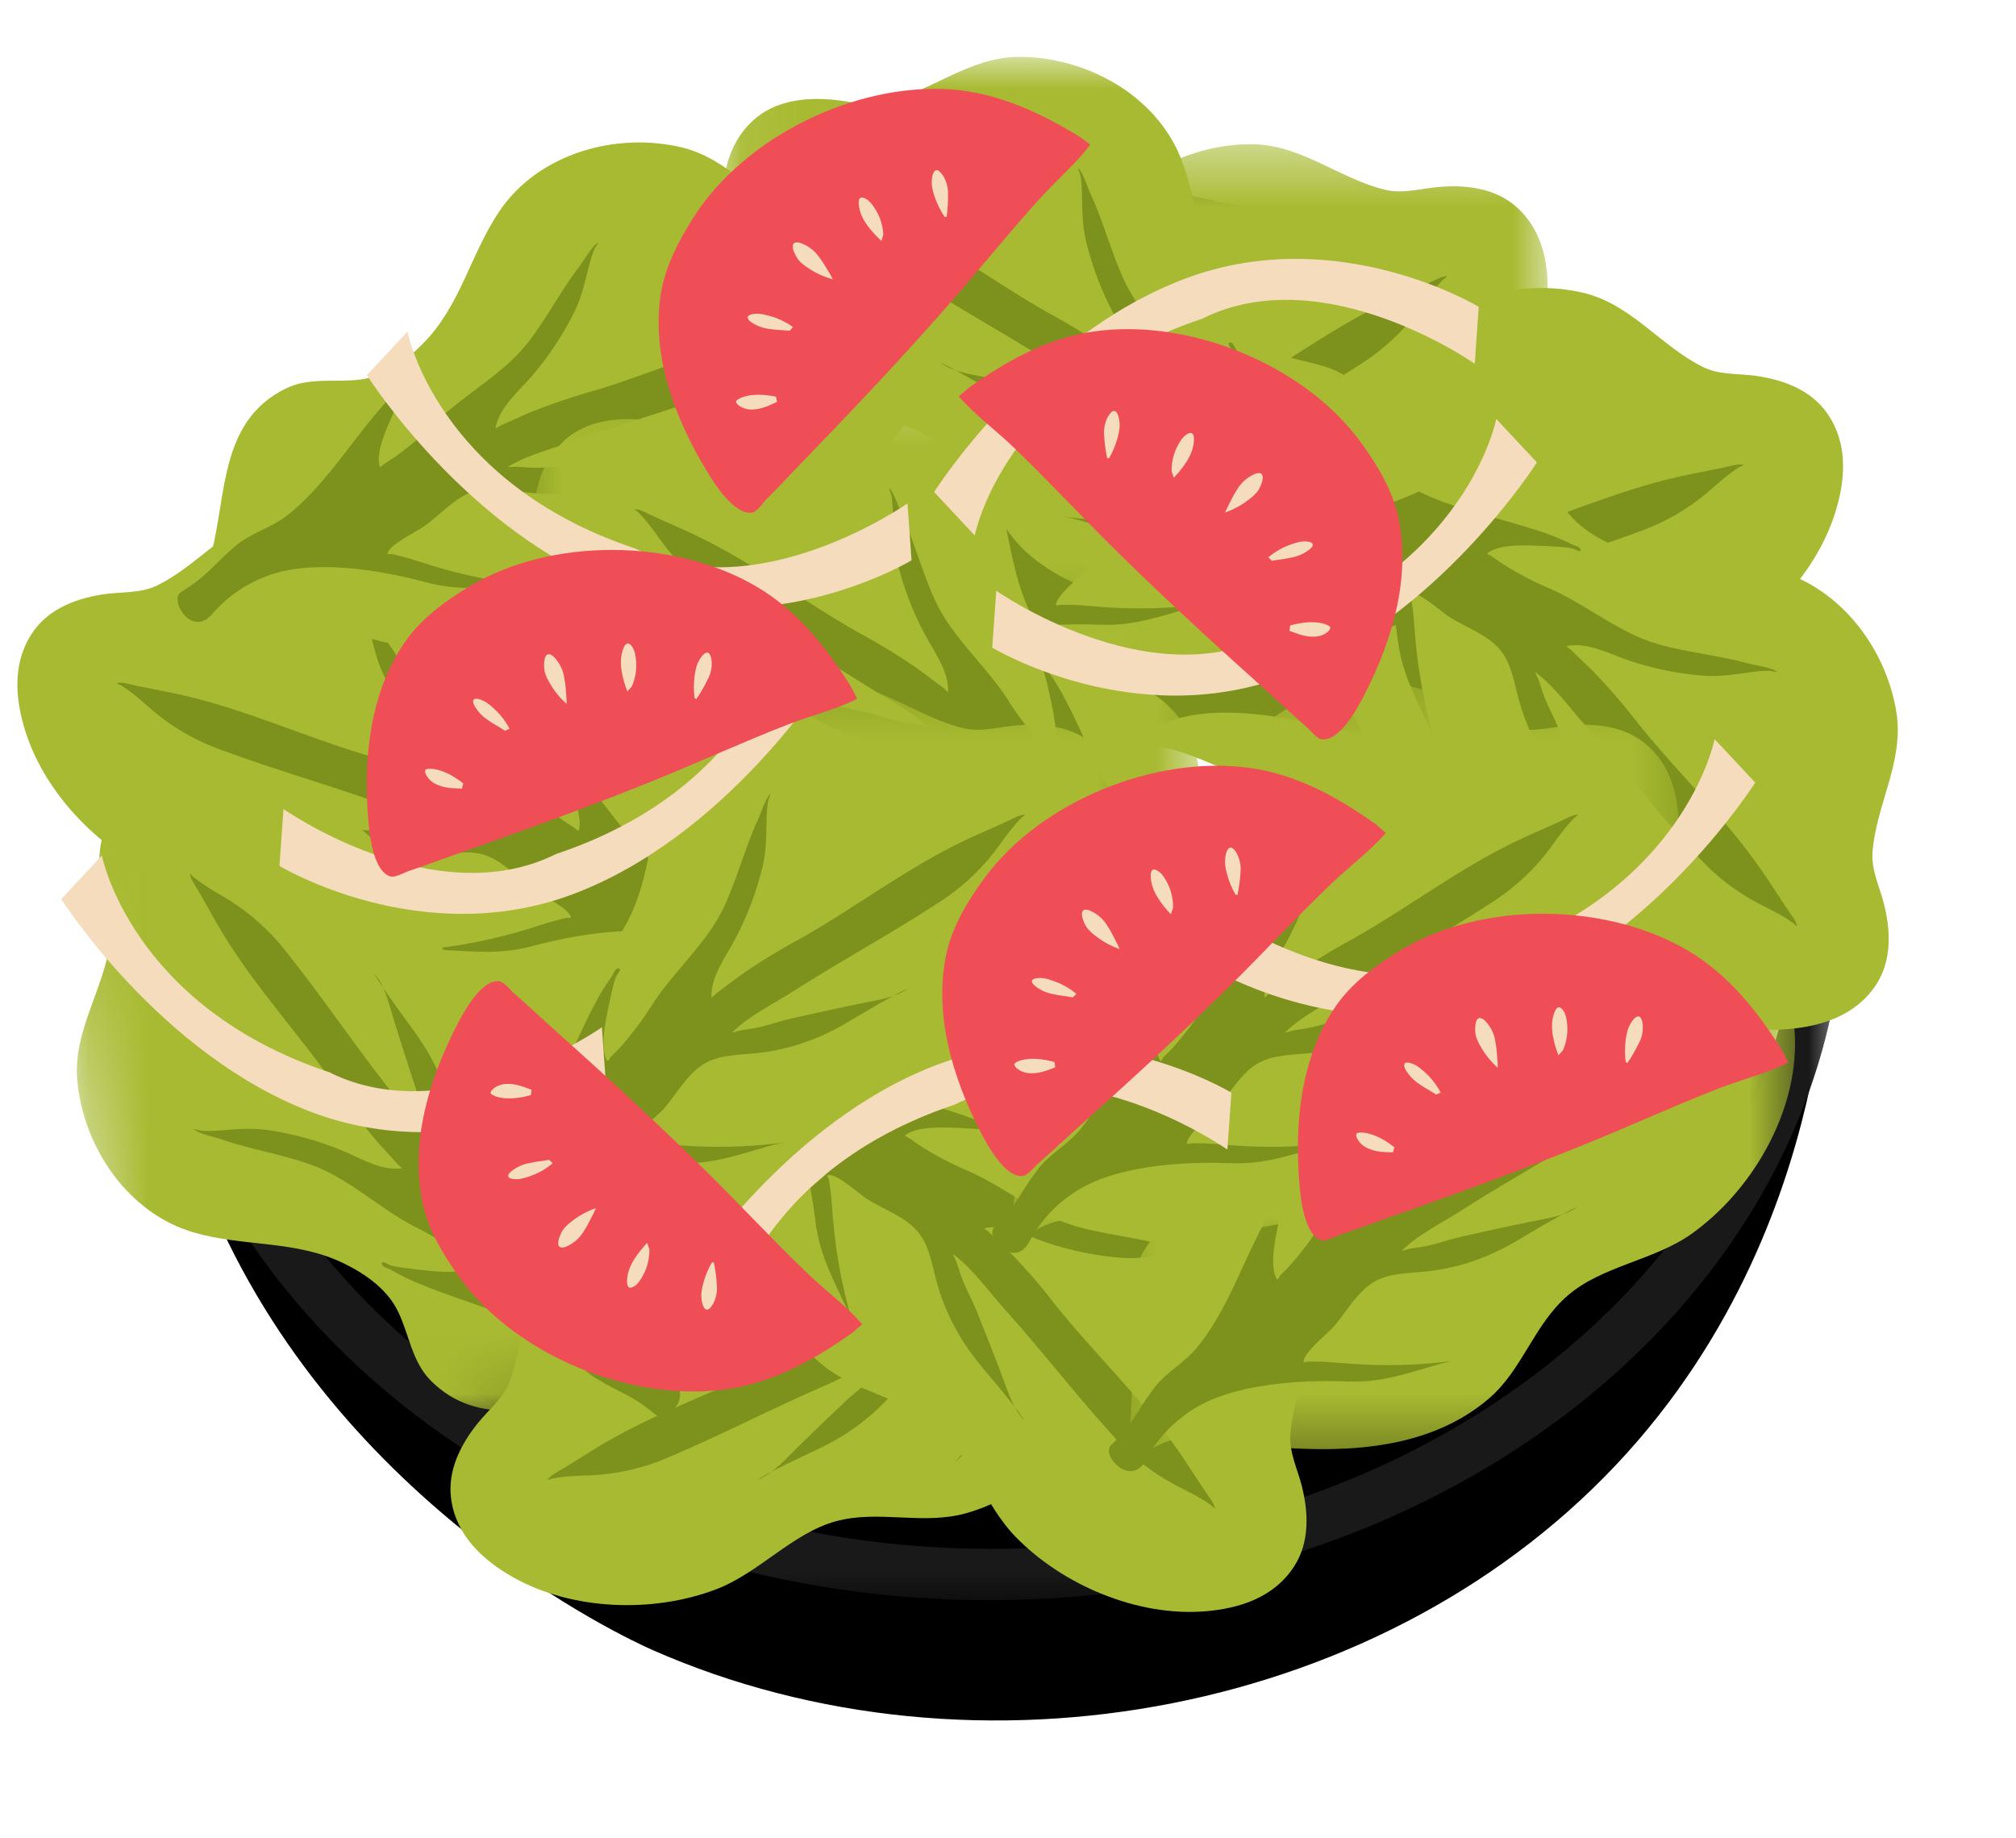
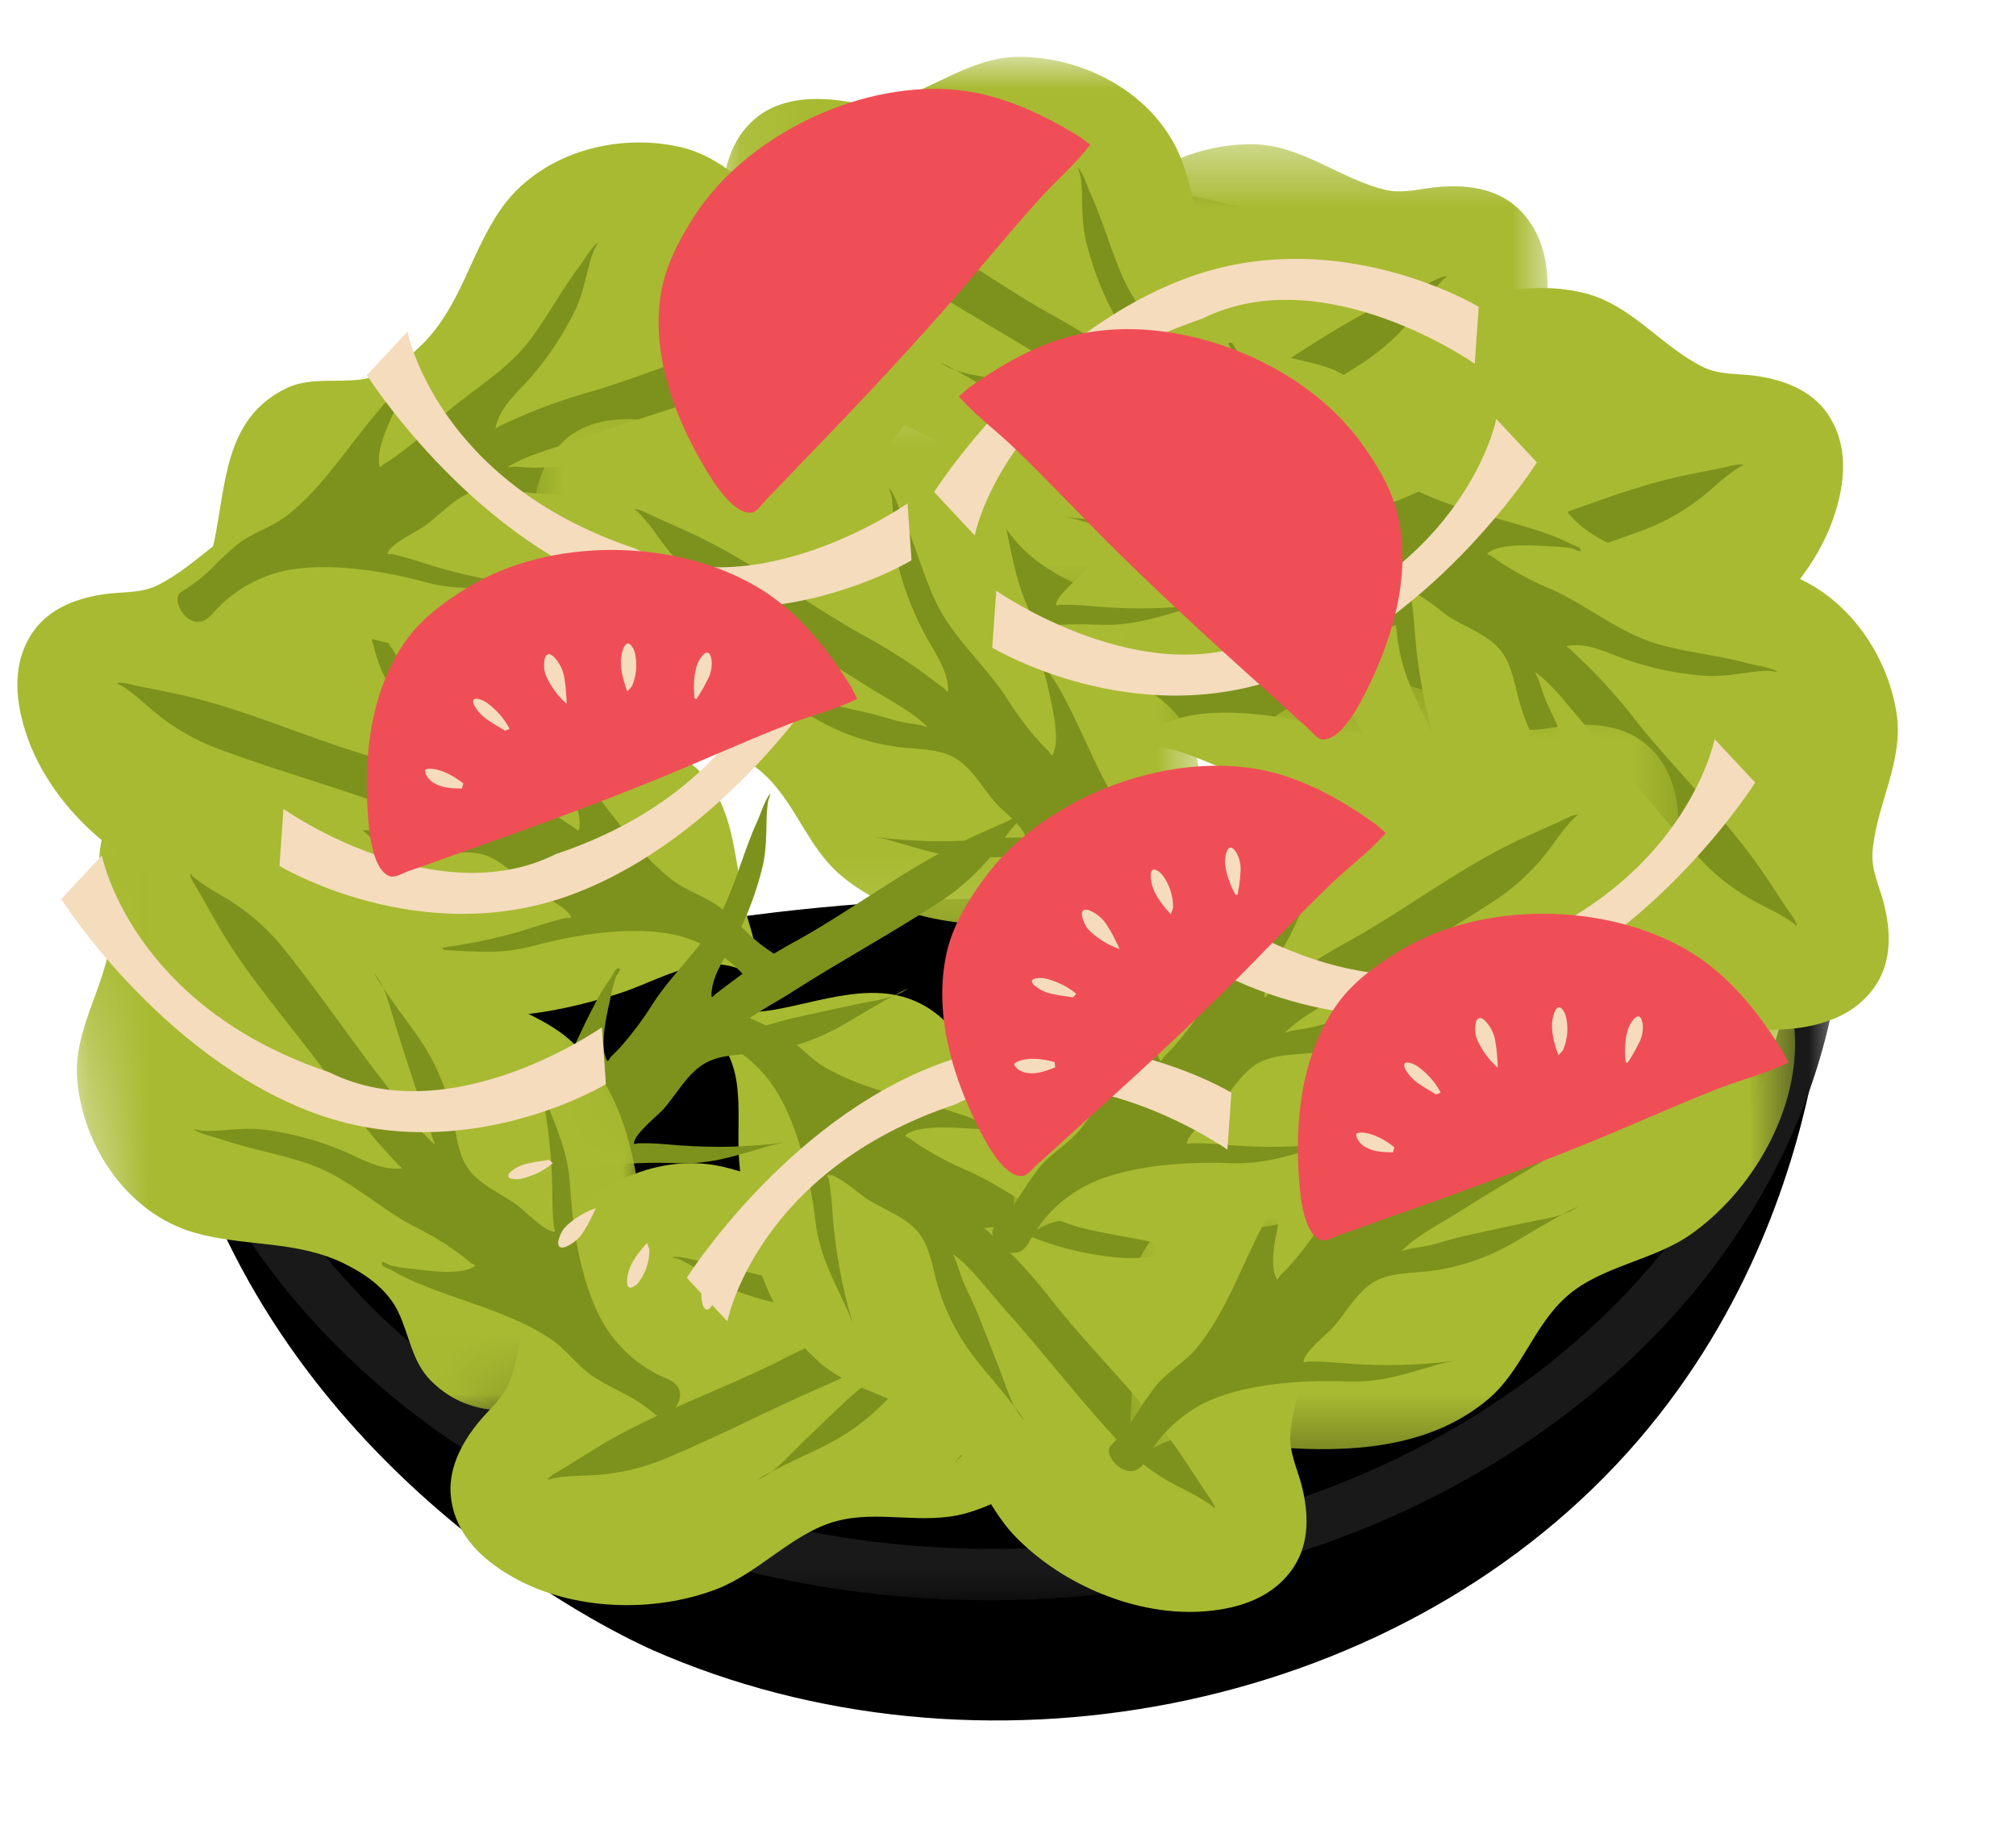
<svg xmlns="http://www.w3.org/2000/svg" fill="none" viewBox="0 0 34 31" height="31" width="34">
  <path fill="black" d="M2.848 18.086C2.99 18.728 3.179 19.355 3.418 19.967C5.497 25.314 10.596 27.644 11.006 27.825C16.453 30.222 23.442 28.928 27.436 24.506C29.44 22.286 30.205 19.815 30.526 18.328C28.973 17.545 27.363 16.904 25.698 16.404C16.026 13.508 7.219 16.295 2.848 18.086Z" />
  <mask height="26" width="30" y="2" x="2" maskUnits="userSpaceOnUse" style="mask-type:luminance" id="mask0_4316_6690">
    <path fill="white" d="M2.256 2.893H31.11V27.106H2.256V2.893Z" />
  </mask>
  <g mask="url(#mask0_4316_6690)">
    <path fill="black" d="M16.726 2.975C8.786 2.975 2.35 8.338 2.35 14.953C2.35 21.68 8.745 26.985 16.685 26.985C24.625 26.985 31.102 21.636 31.102 14.953C31.102 8.338 24.668 2.975 16.726 2.975ZM16.726 26.119C9.195 26.119 3.091 21.034 3.091 14.759C3.091 14.004 3.179 13.259 3.356 12.524C4.602 7.32 10.114 3.399 16.726 3.399C22.195 3.399 26.911 6.081 29.084 9.952C29.501 10.686 29.817 11.459 30.033 12.273C30.249 13.089 30.357 13.917 30.358 14.759C30.361 21.034 24.257 26.119 16.726 26.119Z" />
    <path fill="#191919" d="M16.733 2.975C8.792 2.975 2.355 8.338 2.355 14.953C2.355 21.68 8.751 26.985 16.691 26.985C24.632 26.985 31.11 21.636 31.11 14.953C31.11 8.338 24.673 2.975 16.733 2.975ZM16.733 26.119C9.202 26.119 3.097 21.034 3.097 14.759C3.097 14.004 3.185 13.259 3.361 12.524C4.608 7.32 10.12 3.399 16.733 3.399C22.201 3.399 26.917 6.081 29.093 9.956C29.509 10.688 29.825 11.462 30.041 12.277C30.257 13.091 30.366 13.919 30.367 14.762C30.367 21.034 24.263 26.119 16.733 26.119Z" />
  </g>
  <path fill="#A8BA31" d="M12.649 16.424C11.891 15.985 11.138 16.539 10.398 16.767C9.223 17.131 7.877 17.366 6.728 16.767C6.057 16.417 5.695 15.712 5.037 15.361C4.364 15.005 3.495 15.107 2.783 14.815C1.731 14.383 0.768 13.415 0.426 12.326C0.249 11.761 0.207 11.153 0.564 10.645C0.844 10.248 1.32 10.079 1.786 10.016C2.074 9.979 2.381 10.004 2.649 9.873C3.366 9.523 3.865 8.809 4.677 8.618C5.782 8.359 7.079 8.725 7.733 9.685C8.232 10.415 8.39 11.284 9.033 11.932C9.316 12.217 9.68 12.483 10.089 12.536C10.513 12.588 10.952 12.492 11.349 12.689C12.385 13.2 12.35 14.312 12.553 15.271C12.618 15.571 12.792 15.976 12.759 16.288" clip-rule="evenodd" fill-rule="evenodd" />
  <path fill="#7D921C" d="M12.584 16.488C12.336 16.203 12.037 15.993 11.684 15.857C10.926 15.552 9.759 15.744 8.992 15.951C8.429 16.103 7.984 16.043 7.404 16.015C7.213 16.004 7.031 16.03 7.231 16.007C7.795 15.948 8.348 15.836 8.89 15.67C9.053 15.62 9.215 15.563 9.38 15.521C9.437 15.507 9.495 15.491 9.552 15.479C9.578 15.474 9.633 15.491 9.628 15.465C9.597 15.317 9.123 15.091 9.005 15.006C8.733 14.812 8.476 14.503 8.143 14.409C7.847 14.326 7.519 14.416 7.221 14.446C6.878 14.481 6.536 14.467 6.197 14.408C5.818 14.343 5.449 14.197 5.081 14.087C4.968 14.054 4.854 14.017 4.739 13.986C4.69 13.973 4.642 13.962 4.594 13.952C4.578 13.952 4.529 13.938 4.546 13.943C4.775 14.04 5.056 14.021 5.296 14.014C5.714 14.002 6.132 14 6.55 13.999C6.789 13.999 7.027 14.035 7.266 14.018C7.333 14.013 7.401 14.007 7.47 14.005C7.51 14.005 7.621 14.021 7.588 14.002C7.241 13.792 6.807 13.692 6.43 13.556C5.548 13.235 4.64 12.984 3.765 12.658C3.292 12.493 2.869 12.245 2.497 11.913C2.39 11.819 2.281 11.725 2.166 11.641C2.124 11.61 2.08 11.581 2.036 11.554C2.016 11.543 1.958 11.525 1.979 11.518C2.057 11.496 2.215 11.546 2.296 11.563C2.557 11.618 2.823 11.665 3.085 11.724C4.133 11.963 5.112 12.412 6.141 12.723C6.522 12.828 6.896 12.956 7.263 13.106C7.379 13.157 7.494 13.209 7.61 13.26L7.73 13.314C7.754 13.325 7.81 13.373 7.806 13.346C7.741 13.002 7.415 12.732 7.198 12.482C6.91 12.146 6.668 11.78 6.472 11.384C6.353 11.139 6.301 10.893 6.234 10.631C6.211 10.539 6.183 10.448 6.15 10.359C6.133 10.314 6.049 10.203 6.086 10.229C6.201 10.317 6.297 10.499 6.386 10.618C6.705 11.035 6.945 11.508 7.264 11.917C7.676 12.442 8.305 12.767 8.784 13.226C9.007 13.452 9.246 13.656 9.505 13.841C9.564 13.879 9.621 13.918 9.681 13.956C9.707 13.971 9.752 14.03 9.761 14C9.848 13.72 9.554 13.164 9.44 12.914C9.401 12.828 9.358 12.745 9.309 12.665C9.281 12.619 9.171 12.55 9.221 12.527C9.272 12.505 9.329 12.601 9.38 12.642C9.527 12.772 9.662 12.914 9.787 13.067C10.289 13.651 10.718 14.358 11.331 14.834C11.592 15.037 11.93 15.121 12.183 15.335C12.63 15.712 12.606 15.8 13.113 16.121C13.314 16.247 12.937 16.898 12.584 16.488Z" clip-rule="evenodd" fill-rule="evenodd" />
  <path fill="#A8BA31" d="M18.728 12.743C19.486 12.304 20.238 12.858 20.979 13.086C22.154 13.449 23.5 13.685 24.649 13.086C25.32 12.736 25.682 12.031 26.34 11.681C27.013 11.324 27.882 11.426 28.594 11.133C29.646 10.701 30.609 9.734 30.951 8.645C31.128 8.08 31.17 7.472 30.812 6.964C30.533 6.567 30.057 6.398 29.591 6.335C29.303 6.298 28.996 6.323 28.728 6.192C28.011 5.842 27.512 5.128 26.7 4.937C25.595 4.678 24.298 5.044 23.643 6.004C23.145 6.734 22.986 7.603 22.344 8.251C22.061 8.536 21.697 8.802 21.288 8.855C20.863 8.907 20.425 8.811 20.028 9.008C18.992 9.519 19.027 10.631 18.824 11.59C18.759 11.89 18.585 12.295 18.618 12.607" clip-rule="evenodd" fill-rule="evenodd" />
  <path fill="#7D921C" d="M18.793 12.806C19.041 12.521 19.34 12.312 19.693 12.176C20.451 11.871 21.618 12.063 22.384 12.27C22.948 12.422 23.393 12.362 23.973 12.334C24.164 12.323 24.346 12.349 24.146 12.326C23.582 12.267 23.029 12.155 22.487 11.989C22.324 11.939 22.162 11.882 21.997 11.84C21.94 11.826 21.882 11.81 21.825 11.798C21.799 11.793 21.744 11.81 21.749 11.784C21.78 11.636 22.254 11.409 22.372 11.325C22.644 11.131 22.901 10.822 23.235 10.728C23.53 10.645 23.858 10.735 24.156 10.765C24.498 10.8 24.841 10.786 25.18 10.727C25.559 10.662 25.927 10.516 26.296 10.406C26.409 10.373 26.523 10.336 26.638 10.305C26.687 10.293 26.735 10.281 26.782 10.271C26.799 10.271 26.848 10.257 26.831 10.262C26.602 10.359 26.321 10.34 26.081 10.333C25.663 10.321 25.245 10.319 24.827 10.318C24.588 10.318 24.35 10.354 24.111 10.337C24.044 10.332 23.976 10.326 23.907 10.324C23.867 10.324 23.756 10.34 23.789 10.321C24.136 10.111 24.57 10.011 24.947 9.874C25.829 9.554 26.736 9.303 27.612 8.977C28.085 8.812 28.508 8.564 28.88 8.232C28.987 8.138 29.096 8.044 29.211 7.96C29.253 7.929 29.297 7.9 29.341 7.873C29.36 7.861 29.419 7.844 29.398 7.837C29.32 7.815 29.162 7.865 29.081 7.882C28.82 7.937 28.554 7.984 28.292 8.043C27.244 8.282 26.265 8.731 25.236 9.042C24.855 9.147 24.481 9.275 24.114 9.425C23.997 9.476 23.883 9.528 23.767 9.579L23.647 9.633C23.623 9.644 23.567 9.692 23.571 9.665C23.636 9.321 23.962 9.051 24.179 8.801C24.467 8.465 24.709 8.099 24.905 7.703C25.024 7.458 25.076 7.212 25.143 6.95C25.166 6.858 25.194 6.767 25.227 6.678C25.244 6.633 25.328 6.522 25.291 6.548C25.176 6.636 25.08 6.819 24.991 6.937C24.672 7.354 24.432 7.827 24.113 8.236C23.701 8.761 23.072 9.086 22.593 9.545C22.37 9.771 22.131 9.975 21.872 10.159C21.813 10.198 21.756 10.238 21.696 10.275C21.67 10.29 21.625 10.349 21.616 10.319C21.529 10.039 21.823 9.483 21.937 9.233C21.976 9.147 22.019 9.064 22.067 8.984C22.096 8.938 22.206 8.869 22.156 8.846C22.105 8.824 22.048 8.92 21.997 8.961C21.85 9.091 21.715 9.233 21.59 9.386C21.088 9.97 20.659 10.677 20.046 11.153C19.785 11.356 19.447 11.44 19.194 11.654C18.747 12.031 18.771 12.119 18.264 12.44C18.063 12.566 18.44 13.217 18.793 12.806Z" clip-rule="evenodd" fill-rule="evenodd" />
  <path fill="#A8BA31" d="M3.515 10.289C4.273 9.85 5.026 10.404 5.766 10.632C6.942 10.995 8.287 11.231 9.436 10.632C10.107 10.282 10.469 9.577 11.127 9.226C11.8 8.87 12.669 8.972 13.381 8.679C14.433 8.247 15.396 7.28 15.738 6.191C15.915 5.626 15.957 5.018 15.6 4.51C15.32 4.113 14.844 3.944 14.378 3.881C14.09 3.844 13.783 3.869 13.515 3.738C12.798 3.388 12.3 2.674 11.487 2.483C10.382 2.224 9.085 2.59 8.431 3.55C7.932 4.28 7.774 5.149 7.131 5.797C6.848 6.082 6.484 6.348 6.075 6.401C5.651 6.453 5.212 6.357 4.815 6.554C3.779 7.065 3.814 8.177 3.611 9.136C3.546 9.436 3.372 9.841 3.405 10.153" clip-rule="evenodd" fill-rule="evenodd" />
  <path fill="#7D921C" d="M3.58 10.353C3.828 10.068 4.127 9.858 4.48 9.722C5.238 9.417 6.405 9.609 7.172 9.816C7.735 9.968 8.18 9.908 8.76 9.88C8.951 9.869 9.134 9.895 8.933 9.872C8.369 9.813 7.816 9.701 7.274 9.535C7.112 9.485 6.949 9.428 6.784 9.386C6.727 9.372 6.669 9.356 6.612 9.344C6.586 9.339 6.531 9.356 6.536 9.33C6.567 9.182 7.041 8.956 7.159 8.871C7.431 8.677 7.688 8.368 8.022 8.274C8.317 8.191 8.645 8.281 8.943 8.311C9.286 8.346 9.628 8.332 9.967 8.273C10.347 8.208 10.715 8.062 11.083 7.952C11.196 7.919 11.31 7.882 11.425 7.851C11.474 7.838 11.522 7.827 11.57 7.817C11.586 7.817 11.635 7.803 11.618 7.808C11.389 7.905 11.108 7.886 10.868 7.879C10.45 7.867 10.032 7.865 9.614 7.864C9.375 7.864 9.137 7.9 8.898 7.883C8.831 7.878 8.763 7.872 8.694 7.87C8.654 7.87 8.543 7.886 8.576 7.867C8.923 7.657 9.357 7.557 9.734 7.421C10.616 7.1 11.524 6.849 12.399 6.523C12.872 6.358 13.295 6.11 13.667 5.778C13.774 5.684 13.883 5.59 13.998 5.506C14.04 5.475 14.084 5.446 14.129 5.419C14.148 5.407 14.206 5.39 14.185 5.383C14.107 5.361 13.95 5.411 13.868 5.428C13.607 5.483 13.341 5.53 13.079 5.589C12.031 5.828 11.052 6.277 10.023 6.588C9.642 6.693 9.268 6.821 8.901 6.971C8.785 7.022 8.67 7.074 8.555 7.125L8.434 7.179C8.41 7.19 8.354 7.238 8.358 7.211C8.423 6.867 8.749 6.597 8.966 6.347C9.254 6.011 9.497 5.645 9.692 5.249C9.811 5.004 9.863 4.758 9.93 4.496C9.953 4.404 9.981 4.313 10.014 4.224C10.031 4.179 10.115 4.068 10.078 4.094C9.963 4.182 9.867 4.365 9.778 4.483C9.459 4.9 9.219 5.373 8.9 5.782C8.488 6.307 7.859 6.632 7.38 7.091C7.158 7.317 6.919 7.521 6.659 7.706C6.6 7.744 6.543 7.784 6.483 7.821C6.457 7.836 6.412 7.895 6.403 7.865C6.317 7.585 6.611 7.029 6.724 6.779C6.763 6.693 6.806 6.61 6.855 6.53C6.883 6.484 6.993 6.415 6.943 6.392C6.892 6.37 6.835 6.466 6.784 6.507C6.637 6.637 6.502 6.779 6.377 6.932C5.876 7.516 5.446 8.223 4.833 8.699C4.572 8.902 4.234 8.986 3.981 9.2C3.534 9.577 3.558 9.665 3.051 9.986C2.85 10.112 3.227 10.763 3.58 10.353Z" clip-rule="evenodd" fill-rule="evenodd" />
  <path fill="#A8BA31" d="M20.37 21.21C19.518 21.41 19.349 22.329 18.966 23.002C18.359 24.073 17.54 25.166 16.293 25.518C15.564 25.723 14.817 25.457 14.098 25.653C13.364 25.854 12.801 26.524 12.082 26.799C11.02 27.205 9.655 27.16 8.66 26.601C8.144 26.311 7.696 25.897 7.609 25.282C7.541 24.801 7.771 24.352 8.068 23.987C8.252 23.763 8.492 23.571 8.598 23.292C8.88 22.545 8.754 21.683 9.215 20.988C9.842 20.042 11.038 19.42 12.172 19.671C13.036 19.861 13.747 20.385 14.659 20.416C15.06 20.43 15.507 20.374 15.841 20.132C16.186 19.88 16.44 19.509 16.864 19.38C17.968 19.043 18.705 19.877 19.51 20.436C19.764 20.61 20.168 20.786 20.357 21.036" clip-rule="evenodd" fill-rule="evenodd" />
  <path fill="#7D921C" d="M20.367 21.3C19.991 21.262 19.63 21.315 19.28 21.458C18.519 21.755 17.8 22.694 17.384 23.37C17.077 23.867 16.712 24.128 16.27 24.506C16.125 24.628 16.009 24.772 16.139 24.618C16.509 24.189 16.835 23.728 17.116 23.235C17.2 23.088 17.28 22.936 17.371 22.792C17.404 22.742 17.434 22.691 17.468 22.643C17.483 22.622 17.535 22.596 17.513 22.581C17.389 22.494 16.889 22.654 16.745 22.674C16.414 22.719 16.015 22.669 15.708 22.83C15.436 22.972 15.258 23.262 15.062 23.489C14.837 23.748 14.578 23.973 14.29 24.162C13.969 24.375 13.601 24.521 13.258 24.693C13.152 24.747 13.044 24.798 12.939 24.854C12.895 24.878 12.852 24.903 12.811 24.928C12.799 24.94 12.754 24.963 12.769 24.955C13.002 24.869 13.194 24.662 13.364 24.493C13.66 24.197 13.964 23.91 14.267 23.623C14.441 23.459 14.639 23.322 14.802 23.146C14.847 23.096 14.892 23.045 14.942 22.997C14.971 22.97 15.062 22.904 15.025 22.913C14.629 22.998 14.244 23.223 13.876 23.382C13.014 23.753 12.181 24.192 11.32 24.555C10.863 24.759 10.385 24.868 9.886 24.881C9.743 24.886 9.6 24.892 9.458 24.909C9.407 24.916 9.355 24.924 9.304 24.935C9.282 24.94 9.227 24.967 9.238 24.948C9.28 24.879 9.429 24.807 9.5 24.763C9.727 24.625 9.954 24.477 10.185 24.34C11.112 23.796 12.132 23.452 13.095 22.974C13.444 22.789 13.805 22.626 14.174 22.483C14.294 22.441 14.414 22.4 14.533 22.358L14.657 22.315C14.682 22.307 14.756 22.303 14.735 22.286C14.452 22.08 14.029 22.107 13.7 22.074C13.26 22.026 12.832 21.926 12.418 21.771C12.164 21.674 11.957 21.531 11.729 21.386C11.65 21.335 11.567 21.288 11.481 21.246C11.439 21.224 11.301 21.201 11.345 21.195C11.49 21.18 11.685 21.247 11.831 21.273C12.349 21.358 12.848 21.538 13.361 21.617C14.021 21.717 14.701 21.523 15.364 21.528C15.681 21.541 15.996 21.526 16.311 21.482C16.38 21.47 16.449 21.459 16.518 21.445C16.547 21.439 16.62 21.451 16.606 21.423C16.478 21.16 15.883 20.956 15.628 20.852C15.542 20.816 15.453 20.785 15.363 20.76C15.31 20.746 15.183 20.771 15.204 20.72C15.226 20.669 15.333 20.7 15.398 20.695C15.594 20.689 15.79 20.7 15.986 20.726C16.752 20.808 17.549 21.028 18.321 20.954C18.651 20.923 18.954 20.753 19.285 20.735C19.869 20.703 19.912 20.784 20.501 20.67C20.734 20.625 20.905 21.357 20.367 21.3Z" clip-rule="evenodd" fill-rule="evenodd" />
  <path fill="#A8BA31" d="M11.944 17.372C12.634 17.911 12.403 18.816 12.467 19.588C12.571 20.814 12.857 22.15 13.842 22.992C14.418 23.483 15.208 23.554 15.779 24.033C16.361 24.523 16.592 25.367 17.13 25.918C17.924 26.731 19.182 27.263 20.32 27.172C20.91 27.125 21.49 26.936 21.826 26.414C22.09 26.006 22.069 25.502 21.952 25.046C21.879 24.765 21.741 24.49 21.762 24.192C21.818 23.396 22.294 22.666 22.166 21.841C21.993 20.72 21.167 19.655 20.032 19.407C19.169 19.218 18.304 19.397 17.462 19.043C17.092 18.888 16.709 18.65 16.507 18.29C16.3 17.916 16.225 17.474 15.893 17.179C15.032 16.41 14.014 16.859 13.049 17.029C12.746 17.081 12.305 17.072 12.028 17.219" clip-rule="evenodd" fill-rule="evenodd" />
  <path fill="#7D921C" d="M11.909 17.455C12.266 17.579 12.572 17.777 12.83 18.054C13.397 18.642 13.656 19.796 13.751 20.585C13.821 21.164 14.044 21.554 14.287 22.082C14.368 22.255 14.412 22.433 14.359 22.239C14.202 21.694 14.099 21.139 14.05 20.574C14.036 20.405 14.027 20.233 14.005 20.065C13.996 20.006 13.99 19.947 13.979 19.889C13.974 19.863 13.938 19.819 13.964 19.814C14.113 19.787 14.5 20.142 14.622 20.219C14.905 20.399 15.287 20.521 15.499 20.796C15.687 21.038 15.727 21.376 15.81 21.664C15.906 21.995 16.047 22.307 16.229 22.599C16.431 22.927 16.704 23.213 16.944 23.514C17.017 23.607 17.094 23.698 17.166 23.793C17.196 23.834 17.224 23.874 17.252 23.914C17.258 23.93 17.289 23.97 17.278 23.956C17.102 23.78 17.015 23.512 16.931 23.287C16.786 22.895 16.631 22.507 16.476 22.119C16.386 21.897 16.264 21.69 16.19 21.462C16.169 21.398 16.15 21.332 16.125 21.268C16.11 21.231 16.055 21.134 16.085 21.157C16.409 21.4 16.664 21.766 16.932 22.064C17.56 22.762 18.132 23.509 18.762 24.199C19.092 24.576 19.48 24.875 19.927 25.096C20.055 25.16 20.182 25.226 20.304 25.301C20.348 25.328 20.392 25.358 20.433 25.389C20.451 25.403 20.49 25.451 20.487 25.428C20.478 25.348 20.373 25.22 20.327 25.151C20.179 24.93 20.035 24.701 19.883 24.48C19.269 23.598 18.486 22.858 17.812 22.02C17.572 21.706 17.313 21.407 17.037 21.123C16.946 21.034 16.854 20.947 16.764 20.86L16.669 20.768C16.649 20.75 16.584 20.716 16.611 20.709C16.954 20.641 17.326 20.842 17.64 20.95C18.059 21.091 18.489 21.179 18.93 21.212C19.202 21.23 19.449 21.187 19.717 21.151C19.811 21.137 19.905 21.129 20.001 21.127C20.049 21.125 20.183 21.162 20.146 21.137C20.021 21.064 19.815 21.043 19.672 21.005C19.166 20.866 18.638 20.82 18.139 20.677C17.498 20.492 16.961 20.03 16.356 19.758C16.063 19.636 15.784 19.491 15.516 19.319C15.459 19.279 15.4 19.241 15.344 19.199C15.32 19.181 15.248 19.161 15.272 19.142C15.499 18.957 16.125 19.021 16.4 19.033C16.494 19.036 16.587 19.046 16.68 19.06C16.733 19.069 16.838 19.145 16.841 19.09C16.842 19.035 16.732 19.019 16.675 18.987C16.499 18.899 16.317 18.827 16.128 18.768C15.398 18.522 14.582 18.388 13.912 17.998C13.625 17.832 13.421 17.551 13.128 17.396C12.611 17.122 12.538 17.178 12.051 16.827C11.858 16.689 11.396 17.282 11.909 17.455Z" clip-rule="evenodd" fill-rule="evenodd" />
  <path fill="#A8BA31" d="M21.762 7.556C22.452 8.095 22.221 9 22.286 9.772C22.39 10.998 22.675 12.334 23.66 13.176C24.236 13.667 25.026 13.738 25.597 14.217C26.18 14.707 26.41 15.551 26.948 16.102C27.742 16.915 29 17.447 30.138 17.355C30.728 17.309 31.308 17.12 31.645 16.598C31.909 16.19 31.887 15.686 31.77 15.23C31.697 14.949 31.56 14.674 31.58 14.376C31.636 13.58 32.112 12.85 31.985 12.025C31.812 10.904 30.986 9.839 29.851 9.591C28.987 9.402 28.122 9.581 27.28 9.227C26.91 9.072 26.527 8.834 26.326 8.474C26.118 8.1 26.043 7.658 25.712 7.363C24.85 6.594 23.832 7.043 22.867 7.213C22.564 7.265 22.123 7.256 21.846 7.403" clip-rule="evenodd" fill-rule="evenodd" />
  <path fill="#7D921C" d="M21.727 7.639C22.084 7.763 22.391 7.961 22.648 8.238C23.215 8.826 23.475 9.98 23.57 10.769C23.64 11.348 23.862 11.738 24.105 12.266C24.186 12.438 24.231 12.617 24.177 12.423C24.02 11.878 23.918 11.323 23.869 10.758C23.854 10.589 23.846 10.417 23.823 10.249C23.814 10.19 23.808 10.131 23.797 10.073C23.793 10.047 23.757 10.003 23.782 9.998C23.931 9.971 24.319 10.326 24.441 10.403C24.723 10.583 25.106 10.705 25.317 10.98C25.505 11.222 25.545 11.56 25.628 11.848C25.724 12.178 25.866 12.491 26.047 12.783C26.249 13.111 26.522 13.397 26.762 13.697C26.835 13.79 26.913 13.882 26.984 13.977C27.014 14.018 27.043 14.058 27.07 14.098C27.076 14.114 27.108 14.153 27.097 14.14C26.921 13.964 26.833 13.696 26.749 13.471C26.605 13.079 26.449 12.691 26.294 12.303C26.204 12.081 26.082 11.874 26.008 11.646C25.988 11.582 25.968 11.516 25.944 11.452C25.929 11.415 25.873 11.318 25.903 11.341C26.227 11.584 26.482 11.95 26.75 12.248C27.378 12.946 27.95 13.693 28.58 14.383C28.91 14.76 29.298 15.059 29.746 15.28C29.874 15.344 30.001 15.41 30.122 15.485C30.166 15.512 30.21 15.542 30.252 15.573C30.269 15.587 30.308 15.634 30.306 15.612C30.297 15.531 30.192 15.404 30.146 15.335C29.997 15.114 29.854 14.885 29.701 14.664C29.087 13.781 28.304 13.042 27.63 12.204C27.39 11.89 27.131 11.591 26.855 11.307C26.765 11.218 26.673 11.131 26.582 11.044L26.488 10.952C26.468 10.934 26.403 10.9 26.429 10.893C26.772 10.825 27.145 11.026 27.458 11.134C27.878 11.275 28.307 11.363 28.748 11.396C29.02 11.414 29.267 11.371 29.535 11.334C29.629 11.321 29.724 11.313 29.819 11.311C29.867 11.309 30.002 11.346 29.964 11.321C29.839 11.248 29.634 11.227 29.49 11.189C28.985 11.05 28.456 11.004 27.957 10.861C27.316 10.676 26.779 10.214 26.174 9.942C25.881 9.82 25.602 9.675 25.335 9.503C25.277 9.463 25.219 9.425 25.162 9.383C25.138 9.365 25.067 9.345 25.091 9.326C25.318 9.141 25.943 9.205 26.218 9.217C26.312 9.22 26.405 9.229 26.498 9.244C26.551 9.253 26.657 9.329 26.659 9.274C26.66 9.219 26.55 9.203 26.493 9.171C26.317 9.083 26.135 9.011 25.946 8.952C25.217 8.706 24.4 8.572 23.73 8.182C23.444 8.016 23.239 7.735 22.947 7.58C22.429 7.306 22.357 7.362 21.869 7.011C21.677 6.873 21.215 7.466 21.727 7.639Z" clip-rule="evenodd" fill-rule="evenodd" />
  <mask height="10" width="13" y="15" x="18" maskUnits="userSpaceOnUse" style="mask-type:luminance" id="mask1_4316_6690">
    <path fill="white" d="M18.944 15.163H30.396V24.725H18.944V15.163Z" />
  </mask>
  <g mask="url(#mask1_4316_6690)">
    <path fill="#A8BA31" d="M19.112 24.46C19.011 24.165 19.093 23.73 19.087 23.422C19.072 22.442 18.792 21.366 19.687 20.637C20.033 20.359 20.482 20.355 20.883 20.208C21.273 20.069 21.567 19.729 21.778 19.387C22.26 18.613 22.221 17.731 22.546 16.909C22.973 15.83 24.157 15.185 25.291 15.193C26.126 15.199 26.772 15.784 27.551 15.964C27.84 16.03 28.137 15.94 28.424 15.915C28.893 15.872 29.394 15.93 29.756 16.257C30.216 16.672 30.311 17.274 30.262 17.865C30.169 19.003 29.447 20.159 28.517 20.814C27.889 21.256 27.017 21.348 26.442 21.845C25.865 22.341 25.679 23.102 25.102 23.591C24.114 24.431 22.751 24.5 21.524 24.405C20.752 24.346 19.894 23.973 19.252 24.567" clip-rule="evenodd" fill-rule="evenodd" />
  </g>
  <path fill="#7D921C" d="M18.733 24.377C19.156 23.953 19.114 23.872 19.467 23.404C19.666 23.14 19.974 22.984 20.185 22.727C20.679 22.128 20.938 21.341 21.299 20.663C21.386 20.486 21.488 20.318 21.603 20.158C21.641 20.107 21.667 19.998 21.732 20.011C21.787 20.021 21.695 20.113 21.677 20.164C21.648 20.254 21.623 20.345 21.604 20.437C21.548 20.706 21.384 21.313 21.532 21.567C21.548 21.593 21.577 21.527 21.596 21.501C21.648 21.454 21.696 21.402 21.745 21.352C21.956 21.115 22.145 20.862 22.311 20.593C22.676 20.038 23.217 19.583 23.501 18.98C23.722 18.509 23.851 17.994 24.07 17.517C24.13 17.388 24.185 17.185 24.277 17.074C24.307 17.038 24.248 17.166 24.243 17.212C24.231 17.306 24.223 17.401 24.222 17.497C24.215 17.767 24.218 18.016 24.157 18.283C24.054 18.712 23.899 19.124 23.692 19.515C23.539 19.808 23.28 20.144 23.292 20.493C23.292 20.521 23.337 20.462 23.358 20.446L23.462 20.366C23.563 20.291 23.664 20.214 23.765 20.139C24.093 19.91 24.433 19.702 24.784 19.512C25.72 18.985 26.571 18.329 27.54 17.865C27.782 17.75 28.028 17.645 28.273 17.534C28.35 17.5 28.492 17.415 28.572 17.42C28.595 17.42 28.542 17.451 28.525 17.466C28.488 17.503 28.452 17.542 28.418 17.581C28.324 17.689 28.239 17.804 28.157 17.92C27.867 18.326 27.509 18.661 27.085 18.926C26.3 19.438 25.472 19.884 24.679 20.392C24.343 20.609 23.939 20.801 23.65 21.082C23.622 21.11 23.726 21.068 23.764 21.06C23.829 21.048 23.899 21.039 23.967 21.028C24.204 20.991 24.427 20.903 24.661 20.851C25.069 20.76 25.477 20.668 25.887 20.587C26.123 20.541 26.402 20.498 26.603 20.354C26.617 20.343 26.572 20.365 26.558 20.373C26.513 20.392 26.469 20.415 26.425 20.438C26.319 20.493 26.217 20.553 26.112 20.612C25.777 20.8 25.451 21.022 25.097 21.17C24.779 21.305 24.448 21.393 24.107 21.435C23.809 21.471 23.469 21.457 23.199 21.602C22.894 21.768 22.712 22.121 22.49 22.375C22.395 22.484 21.982 22.81 21.986 22.96C21.986 22.986 22.036 22.96 22.062 22.96C22.12 22.96 22.18 22.96 22.241 22.96C22.409 22.965 22.581 22.983 22.75 22.995C23.315 23.038 23.879 23.026 24.44 22.958C24.642 22.935 24.458 22.951 24.275 23.003C23.715 23.163 23.296 23.319 22.715 23.296C21.921 23.264 20.74 23.334 20.069 23.801C19.755 24.01 19.508 24.281 19.329 24.615C19.078 25.097 18.569 24.544 18.733 24.377Z" clip-rule="evenodd" fill-rule="evenodd" />
  <mask height="10" width="13" y="2" x="14" maskUnits="userSpaceOnUse" style="mask-type:luminance" id="mask2_4316_6690">
    <path fill="white" d="M14.767 2.402H26.219V11.964H14.767V2.402Z" />
  </mask>
  <g mask="url(#mask2_4316_6690)">
    <path fill="#A8BA31" d="M14.938 11.699C14.837 11.404 14.919 10.97 14.914 10.662C14.898 9.681 14.618 8.605 15.513 7.876C15.86 7.598 16.308 7.594 16.709 7.447C17.099 7.308 17.393 6.968 17.604 6.626C18.086 5.852 18.048 4.97 18.372 4.148C18.799 3.069 19.983 2.424 21.118 2.432C21.952 2.438 22.598 3.023 23.377 3.204C23.666 3.269 23.963 3.179 24.25 3.154C24.72 3.112 25.221 3.169 25.582 3.496C26.042 3.912 26.137 4.514 26.088 5.104C25.995 6.242 25.273 7.398 24.344 8.053C23.715 8.495 22.843 8.587 22.268 9.084C21.692 9.58 21.505 10.341 20.928 10.83C19.941 11.67 18.577 11.739 17.35 11.644C16.578 11.586 15.72 11.212 15.079 11.807" clip-rule="evenodd" fill-rule="evenodd" />
  </g>
  <path fill="#7D921C" d="M14.558 11.616C14.981 11.192 14.938 11.111 15.291 10.644C15.491 10.379 15.799 10.223 16.009 9.966C16.503 9.367 16.762 8.581 17.123 7.902C17.21 7.726 17.312 7.557 17.427 7.397C17.465 7.346 17.491 7.237 17.556 7.25C17.611 7.26 17.519 7.352 17.501 7.404C17.472 7.493 17.447 7.584 17.428 7.676C17.372 7.945 17.208 8.553 17.357 8.806C17.372 8.832 17.401 8.766 17.421 8.74C17.472 8.693 17.52 8.641 17.569 8.591C17.78 8.354 17.969 8.101 18.135 7.832C18.501 7.277 19.041 6.822 19.325 6.219C19.546 5.748 19.675 5.233 19.894 4.757C19.954 4.627 20.009 4.424 20.101 4.313C20.131 4.277 20.073 4.405 20.068 4.451C20.055 4.546 20.047 4.64 20.046 4.736C20.04 5.006 20.042 5.255 19.981 5.522C19.878 5.952 19.724 6.363 19.517 6.754C19.363 7.047 19.104 7.383 19.117 7.732C19.117 7.76 19.161 7.701 19.182 7.685L19.287 7.605C19.388 7.53 19.489 7.453 19.59 7.378C19.917 7.149 20.257 6.941 20.608 6.752C21.544 6.224 22.395 5.568 23.364 5.104C23.607 4.989 23.852 4.884 24.098 4.773C24.174 4.739 24.316 4.654 24.397 4.659C24.42 4.659 24.366 4.69 24.349 4.705C24.312 4.742 24.276 4.781 24.242 4.82C24.149 4.928 24.063 5.043 23.981 5.159C23.691 5.566 23.333 5.9 22.909 6.165C22.124 6.678 21.296 7.124 20.503 7.631C20.167 7.848 19.763 8.04 19.474 8.321C19.446 8.349 19.55 8.307 19.588 8.299C19.654 8.287 19.724 8.278 19.791 8.268C20.028 8.23 20.252 8.142 20.485 8.09C20.893 7.999 21.301 7.907 21.711 7.827C21.948 7.781 22.226 7.737 22.427 7.593C22.441 7.582 22.396 7.604 22.382 7.612C22.337 7.631 22.293 7.654 22.249 7.677C22.143 7.732 22.041 7.792 21.936 7.851C21.601 8.039 21.275 8.261 20.921 8.409C20.603 8.544 20.272 8.632 19.931 8.674C19.633 8.71 19.293 8.696 19.023 8.841C18.718 9.008 18.536 9.36 18.314 9.615C18.219 9.723 17.807 10.049 17.81 10.199C17.81 10.226 17.86 10.199 17.886 10.199C17.945 10.199 18.005 10.199 18.065 10.199C18.233 10.204 18.405 10.222 18.575 10.235C19.14 10.277 19.703 10.265 20.264 10.197C20.466 10.175 20.282 10.19 20.099 10.242C19.54 10.402 19.12 10.558 18.539 10.535C17.745 10.503 16.564 10.573 15.893 11.04C15.579 11.249 15.332 11.52 15.153 11.854C14.903 12.336 14.393 11.784 14.558 11.616Z" clip-rule="evenodd" fill-rule="evenodd" />
  <mask height="11" width="12" y="0" x="12" maskUnits="userSpaceOnUse" style="mask-type:luminance" id="mask3_4316_6690">
    <path fill="white" d="M23.524 0.93H12.072V10.492H23.524V0.93Z" />
  </mask>
  <g mask="url(#mask3_4316_6690)">
    <path fill="#A8BA31" d="M23.353 10.227C23.454 9.932 23.372 9.497 23.377 9.189C23.393 8.209 23.673 7.133 22.778 6.404C22.431 6.125 21.983 6.122 21.582 5.975C21.192 5.835 20.898 5.495 20.687 5.154C20.205 4.38 20.243 3.498 19.919 2.676C19.492 1.597 18.308 0.952 17.173 0.959C16.339 0.966 15.693 1.551 14.914 1.731C14.625 1.796 14.328 1.707 14.041 1.681C13.572 1.639 13.07 1.697 12.709 2.024C12.249 2.439 12.154 3.041 12.203 3.632C12.296 4.769 13.018 5.926 13.947 6.581C14.576 7.023 15.448 7.115 16.023 7.612C16.599 8.108 16.786 8.868 17.363 9.358C18.351 10.198 19.714 10.267 20.941 10.172C21.713 10.113 22.571 9.74 23.212 10.334" clip-rule="evenodd" fill-rule="evenodd" />
  </g>
  <path fill="#7D921C" d="M23.735 10.144C23.312 9.72 23.355 9.639 23.002 9.171C22.802 8.907 22.494 8.751 22.283 8.494C21.79 7.894 21.531 7.108 21.17 6.43C21.083 6.253 20.981 6.085 20.866 5.925C20.828 5.874 20.802 5.765 20.737 5.778C20.682 5.788 20.774 5.88 20.792 5.931C20.821 6.021 20.846 6.111 20.865 6.203C20.921 6.473 21.085 7.08 20.936 7.333C20.921 7.36 20.892 7.294 20.872 7.268C20.821 7.221 20.773 7.168 20.724 7.119C20.513 6.882 20.324 6.629 20.158 6.359C19.792 5.805 19.252 5.35 18.968 4.746C18.747 4.276 18.618 3.761 18.399 3.284C18.339 3.155 18.284 2.952 18.192 2.841C18.162 2.805 18.22 2.933 18.225 2.979C18.238 3.073 18.246 3.168 18.247 3.264C18.253 3.533 18.251 3.783 18.312 4.05C18.415 4.479 18.569 4.891 18.776 5.282C18.93 5.575 19.189 5.911 19.176 6.26C19.176 6.288 19.132 6.229 19.111 6.212L19.006 6.133C18.905 6.058 18.804 5.981 18.703 5.906C18.376 5.677 18.036 5.468 17.685 5.279C16.749 4.751 15.898 4.096 14.929 3.632C14.686 3.517 14.441 3.412 14.195 3.301C14.119 3.266 13.977 3.182 13.896 3.187C13.873 3.187 13.927 3.218 13.944 3.233C13.981 3.27 14.017 3.308 14.051 3.348C14.144 3.455 14.23 3.57 14.312 3.687C14.602 4.093 14.96 4.428 15.384 4.693C16.169 5.205 16.997 5.651 17.79 6.159C18.126 6.376 18.53 6.568 18.818 6.849C18.847 6.877 18.743 6.835 18.705 6.827C18.64 6.814 18.569 6.805 18.502 6.795C18.265 6.758 18.041 6.67 17.807 6.618C17.4 6.527 16.992 6.435 16.582 6.354C16.345 6.308 16.067 6.265 15.866 6.12C15.852 6.11 15.897 6.132 15.911 6.139C15.955 6.159 16 6.182 16.044 6.205C16.15 6.26 16.252 6.32 16.357 6.379C16.692 6.566 17.018 6.789 17.372 6.937C17.69 7.071 18.021 7.159 18.362 7.202C18.66 7.237 19 7.223 19.27 7.369C19.575 7.535 19.757 7.888 19.979 8.142C20.074 8.251 20.486 8.577 20.483 8.726C20.483 8.753 20.433 8.726 20.407 8.726C20.348 8.726 20.288 8.726 20.228 8.726C20.059 8.732 19.888 8.749 19.718 8.762C19.153 8.804 18.59 8.793 18.029 8.725C17.827 8.702 18.011 8.717 18.193 8.77C18.753 8.93 19.172 9.086 19.754 9.063C20.548 9.031 21.729 9.101 22.4 9.567C22.714 9.777 22.961 10.048 23.14 10.382C23.39 10.864 23.9 10.311 23.735 10.144Z" clip-rule="evenodd" fill-rule="evenodd" />
  <mask height="10" width="13" y="6" x="8" maskUnits="userSpaceOnUse" style="mask-type:luminance" id="mask4_4316_6690">
    <path fill="white" d="M20.338 6.329H8.886V15.89H20.338V6.329Z" />
  </mask>
  <g mask="url(#mask4_4316_6690)">
    <path fill="#A8BA31" d="M20.166 15.626C20.267 15.331 20.186 14.896 20.191 14.588C20.206 13.608 20.486 12.531 19.591 11.803C19.245 11.524 18.796 11.521 18.395 11.373C18.005 11.234 17.711 10.894 17.5 10.553C17.018 9.778 17.057 8.896 16.732 8.075C16.305 6.996 15.122 6.35 13.987 6.358C13.152 6.365 12.507 6.95 11.727 7.13C11.438 7.195 11.142 7.106 10.854 7.08C10.385 7.038 9.884 7.096 9.522 7.423C9.062 7.838 8.968 8.44 9.016 9.031C9.109 10.168 9.832 11.325 10.761 11.979C11.39 12.422 12.261 12.514 12.836 13.011C13.413 13.507 13.6 14.267 14.176 14.757C15.164 15.596 16.528 15.665 17.755 15.571C18.527 15.512 19.384 15.139 20.026 15.733" clip-rule="evenodd" fill-rule="evenodd" />
  </g>
  <path fill="#7D921C" d="M20.548 15.543C20.125 15.118 20.167 15.038 19.814 14.57C19.615 14.306 19.307 14.15 19.096 13.893C18.603 13.293 18.343 12.507 17.983 11.829C17.896 11.652 17.794 11.483 17.678 11.324C17.64 11.273 17.615 11.164 17.549 11.177C17.494 11.187 17.587 11.279 17.604 11.33C17.634 11.419 17.658 11.51 17.677 11.602C17.733 11.872 17.897 12.479 17.749 12.732C17.733 12.759 17.704 12.693 17.685 12.667C17.634 12.62 17.585 12.567 17.537 12.517C17.326 12.281 17.137 12.028 16.97 11.758C16.605 11.204 16.064 10.748 15.78 10.145C15.559 9.675 15.43 9.16 15.212 8.683C15.152 8.554 15.097 8.351 15.005 8.24C14.974 8.204 15.033 8.332 15.038 8.378C15.051 8.472 15.058 8.567 15.06 8.663C15.066 8.932 15.063 9.181 15.125 9.449C15.227 9.878 15.382 10.29 15.589 10.681C15.742 10.973 16.002 11.31 15.989 11.659C15.989 11.687 15.944 11.628 15.924 11.611L15.819 11.532C15.718 11.457 15.617 11.38 15.516 11.305C15.189 11.076 14.849 10.867 14.497 10.678C13.562 10.15 12.71 9.495 11.742 9.031C11.499 8.916 11.253 8.811 11.008 8.7C10.931 8.665 10.789 8.581 10.709 8.586C10.686 8.586 10.739 8.617 10.756 8.632C10.793 8.669 10.829 8.707 10.864 8.747C10.957 8.854 11.043 8.969 11.124 9.086C11.414 9.492 11.772 9.827 12.197 10.091C12.981 10.604 13.81 11.05 14.602 11.557C14.938 11.775 15.342 11.966 15.631 12.248C15.659 12.276 15.556 12.234 15.517 12.226C15.452 12.213 15.382 12.204 15.314 12.194C15.078 12.157 14.854 12.069 14.62 12.016C14.212 11.926 13.805 11.834 13.394 11.753C13.158 11.707 12.879 11.664 12.678 11.519C12.664 11.509 12.709 11.531 12.723 11.538C12.768 11.557 12.813 11.581 12.856 11.604C12.962 11.659 13.065 11.719 13.169 11.777C13.504 11.965 13.83 12.188 14.184 12.336C14.502 12.47 14.833 12.558 15.175 12.601C15.472 12.636 15.812 12.622 16.082 12.768C16.388 12.934 16.569 13.287 16.791 13.541C16.886 13.65 17.299 13.976 17.295 14.125C17.295 14.152 17.245 14.125 17.22 14.125C17.161 14.125 17.101 14.125 17.041 14.125C16.872 14.13 16.701 14.148 16.531 14.161C15.966 14.203 15.402 14.192 14.841 14.124C14.639 14.101 14.823 14.116 15.006 14.169C15.566 14.329 15.985 14.485 16.567 14.461C17.36 14.43 18.541 14.5 19.212 14.966C19.527 15.176 19.773 15.447 19.952 15.78C20.203 16.262 20.713 15.71 20.548 15.543Z" clip-rule="evenodd" fill-rule="evenodd" />
  <mask height="11" width="13" y="11" x="16" maskUnits="userSpaceOnUse" style="mask-type:luminance" id="mask5_4316_6690">
    <path fill="white" d="M16.975 11.482H28.427V21.044H16.975V11.482Z" />
  </mask>
  <g mask="url(#mask5_4316_6690)">
    <path fill="#A8BA31" d="M17.146 20.779C17.045 20.484 17.127 20.049 17.122 19.741C17.106 18.761 16.826 17.685 17.721 16.956C18.067 16.678 18.516 16.674 18.918 16.527C19.307 16.387 19.601 16.047 19.812 15.706C20.294 14.932 20.256 14.05 20.58 13.228C21.007 12.149 22.191 11.504 23.326 11.511C24.16 11.518 24.806 12.103 25.585 12.283C25.874 12.349 26.171 12.259 26.458 12.234C26.927 12.191 27.428 12.249 27.79 12.576C28.25 12.992 28.345 13.594 28.296 14.184C28.203 15.322 27.481 16.478 26.552 17.133C25.923 17.575 25.051 17.667 24.476 18.164C23.9 18.66 23.713 19.421 23.137 19.91C22.149 20.75 20.785 20.819 19.558 20.724C18.786 20.665 17.928 20.292 17.287 20.887" clip-rule="evenodd" fill-rule="evenodd" />
  </g>
  <path fill="#7D921C" d="M16.767 20.696C17.19 20.272 17.147 20.191 17.5 19.724C17.7 19.459 18.008 19.303 18.218 19.046C18.712 18.447 18.971 17.661 19.332 16.982C19.419 16.805 19.521 16.637 19.636 16.477C19.674 16.426 19.7 16.317 19.765 16.33C19.82 16.34 19.728 16.432 19.71 16.483C19.681 16.573 19.656 16.664 19.637 16.756C19.581 17.025 19.417 17.633 19.566 17.886C19.581 17.912 19.61 17.846 19.63 17.82C19.681 17.773 19.729 17.721 19.778 17.671C19.989 17.434 20.178 17.181 20.344 16.912C20.71 16.357 21.25 15.902 21.534 15.299C21.755 14.828 21.884 14.313 22.103 13.836C22.163 13.707 22.218 13.504 22.31 13.393C22.34 13.357 22.282 13.485 22.277 13.531C22.264 13.626 22.256 13.72 22.255 13.816C22.248 14.086 22.251 14.335 22.19 14.602C22.087 15.031 21.933 15.443 21.726 15.834C21.572 16.127 21.313 16.463 21.326 16.812C21.326 16.84 21.37 16.781 21.391 16.765L21.496 16.685C21.597 16.61 21.698 16.533 21.799 16.458C22.126 16.229 22.466 16.021 22.817 15.832C23.753 15.304 24.604 14.648 25.573 14.184C25.816 14.069 26.061 13.964 26.306 13.853C26.383 13.819 26.525 13.734 26.606 13.739C26.629 13.739 26.575 13.77 26.558 13.785C26.521 13.822 26.485 13.861 26.451 13.9C26.358 14.008 26.272 14.123 26.19 14.239C25.9 14.646 25.542 14.98 25.118 15.245C24.333 15.757 23.505 16.203 22.712 16.711C22.376 16.928 21.972 17.12 21.683 17.401C21.655 17.429 21.759 17.387 21.797 17.379C21.863 17.367 21.933 17.358 22 17.347C22.237 17.31 22.461 17.222 22.695 17.17C23.102 17.079 23.51 16.987 23.92 16.907C24.157 16.86 24.435 16.817 24.636 16.673C24.65 16.662 24.605 16.684 24.591 16.692C24.547 16.711 24.502 16.734 24.458 16.757C24.352 16.812 24.25 16.872 24.145 16.931C23.81 17.119 23.484 17.341 23.13 17.489C22.812 17.623 22.481 17.712 22.14 17.754C21.842 17.79 21.502 17.776 21.232 17.921C20.927 18.087 20.745 18.44 20.523 18.695C20.428 18.803 20.016 19.129 20.019 19.279C20.019 19.305 20.069 19.279 20.095 19.279C20.154 19.279 20.214 19.279 20.274 19.279C20.442 19.284 20.614 19.302 20.784 19.314C21.349 19.357 21.912 19.345 22.473 19.277C22.675 19.254 22.491 19.27 22.308 19.322C21.749 19.482 21.329 19.638 20.748 19.615C19.954 19.583 18.773 19.653 18.102 20.12C17.788 20.329 17.541 20.6 17.362 20.934C17.112 21.416 16.602 20.864 16.767 20.696Z" clip-rule="evenodd" fill-rule="evenodd" />
  <mask height="11" width="13" y="11" x="7" maskUnits="userSpaceOnUse" style="mask-type:luminance" id="mask6_4316_6690">
    <path fill="white" d="M7.651 11.482H19.103V21.044H7.651V11.482Z" />
  </mask>
  <g mask="url(#mask6_4316_6690)">
-     <path fill="#A8BA31" d="M7.823 20.779C7.722 20.484 7.804 20.049 7.798 19.741C7.783 18.761 7.503 17.685 8.398 16.956C8.744 16.678 9.193 16.674 9.594 16.527C9.984 16.387 10.278 16.047 10.489 15.706C10.971 14.932 10.932 14.05 11.257 13.228C11.684 12.149 12.867 11.504 14.002 11.511C14.837 11.518 15.483 12.103 16.262 12.283C16.551 12.348 16.848 12.259 17.135 12.233C17.604 12.191 18.105 12.249 18.467 12.576C18.927 12.991 19.022 13.593 18.973 14.184C18.88 15.322 18.158 16.478 17.229 17.133C16.6 17.575 15.728 17.667 15.153 18.164C14.576 18.66 14.39 19.42 13.813 19.91C12.825 20.75 11.462 20.819 10.235 20.724C9.463 20.665 8.605 20.292 7.963 20.886" clip-rule="evenodd" fill-rule="evenodd" />
-   </g>
+     </g>
  <path fill="#7D921C" d="M7.44 20.696C7.863 20.272 7.821 20.191 8.174 19.723C8.373 19.459 8.681 19.303 8.892 19.046C9.386 18.447 9.645 17.66 10.006 16.982C10.092 16.805 10.195 16.637 10.31 16.477C10.348 16.426 10.374 16.317 10.439 16.33C10.494 16.34 10.402 16.432 10.384 16.483C10.354 16.573 10.33 16.664 10.311 16.756C10.255 17.025 10.091 17.632 10.239 17.886C10.255 17.912 10.284 17.846 10.303 17.82C10.354 17.773 10.403 17.721 10.452 17.671C10.662 17.434 10.852 17.181 11.018 16.912C11.383 16.357 11.924 15.902 12.208 15.299C12.429 14.828 12.558 14.313 12.777 13.836C12.837 13.707 12.892 13.504 12.984 13.393C13.014 13.357 12.956 13.485 12.95 13.531C12.938 13.626 12.93 13.72 12.929 13.816C12.922 14.086 12.925 14.335 12.864 14.602C12.761 15.031 12.607 15.443 12.399 15.834C12.246 16.127 11.987 16.463 11.999 16.812C11.999 16.84 12.044 16.781 12.065 16.765L12.169 16.685C12.27 16.61 12.371 16.533 12.472 16.458C12.8 16.229 13.14 16.021 13.491 15.832C14.427 15.304 15.278 14.648 16.247 14.184C16.489 14.069 16.735 13.964 16.98 13.853C17.057 13.819 17.199 13.734 17.279 13.739C17.302 13.739 17.249 13.77 17.232 13.785C17.195 13.822 17.159 13.861 17.125 13.9C17.032 14.008 16.946 14.123 16.864 14.239C16.574 14.645 16.216 14.98 15.792 15.245C15.007 15.757 14.179 16.203 13.386 16.711C13.05 16.928 12.646 17.12 12.357 17.401C12.329 17.429 12.433 17.387 12.471 17.379C12.536 17.366 12.607 17.358 12.674 17.347C12.911 17.31 13.134 17.222 13.368 17.17C13.776 17.079 14.184 16.987 14.594 16.906C14.831 16.86 15.109 16.817 15.31 16.672C15.324 16.662 15.279 16.684 15.265 16.692C15.22 16.711 15.176 16.734 15.132 16.757C15.026 16.812 14.924 16.872 14.819 16.931C14.484 17.119 14.158 17.341 13.804 17.489C13.486 17.623 13.155 17.712 12.814 17.754C12.516 17.79 12.176 17.776 11.906 17.921C11.601 18.087 11.419 18.44 11.197 18.695C11.102 18.803 10.689 19.129 10.693 19.279C10.693 19.305 10.743 19.279 10.769 19.279C10.827 19.279 10.887 19.279 10.948 19.279C11.116 19.284 11.287 19.302 11.457 19.314C12.023 19.357 12.586 19.345 13.147 19.277C13.349 19.254 13.165 19.27 12.982 19.322C12.422 19.482 12.003 19.638 11.422 19.615C10.628 19.583 9.447 19.653 8.776 20.12C8.462 20.329 8.215 20.6 8.036 20.934C7.785 21.416 7.276 20.863 7.44 20.696Z" clip-rule="evenodd" fill-rule="evenodd" />
  <mask height="13" width="12" y="12" x="0" maskUnits="userSpaceOnUse" style="mask-type:luminance" id="mask7_4316_6690">
    <path fill="white" d="M1.882 24.54L0.787 13.141L10.304 12.226L11.4 23.626L1.882 24.54Z" />
  </mask>
  <g mask="url(#mask7_4316_6690)">
    <path fill="#A8BA31" d="M11.119 23.482C10.835 23.611 10.395 23.571 10.088 23.605C9.114 23.714 8.07 24.096 7.259 23.275C6.948 22.957 6.902 22.511 6.717 22.125C6.541 21.75 6.174 21.49 5.815 21.313C4.998 20.907 4.123 21.03 3.274 20.785C2.16 20.464 1.404 19.347 1.303 18.217C1.23 17.385 1.751 16.687 1.855 15.893C1.893 15.6 1.775 15.313 1.722 15.029C1.635 14.566 1.645 14.062 1.936 13.671C2.305 13.173 2.896 13.021 3.488 13.013C4.629 12.997 5.85 13.606 6.59 14.468C7.09 15.052 7.265 15.911 7.815 16.436C8.364 16.962 9.139 17.075 9.681 17.602C10.611 18.505 10.811 19.856 10.834 21.086C10.849 21.86 10.56 22.75 11.213 23.332" clip-rule="evenodd" fill-rule="evenodd" />
  </g>
  <path fill="#7D921C" d="M11.073 23.869C10.61 23.488 10.534 23.538 10.034 23.232C9.752 23.058 9.567 22.767 9.291 22.581C8.647 22.148 7.84 21.965 7.13 21.671C6.946 21.601 6.769 21.515 6.599 21.416C6.544 21.383 6.433 21.368 6.44 21.302C6.445 21.246 6.545 21.329 6.598 21.342C6.69 21.362 6.782 21.378 6.876 21.388C7.15 21.418 7.77 21.523 8.007 21.351C8.033 21.334 7.964 21.311 7.936 21.294C7.884 21.248 7.827 21.204 7.773 21.161C7.518 20.973 7.248 20.809 6.963 20.67C6.376 20.359 5.872 19.864 5.244 19.64C4.755 19.464 4.23 19.385 3.734 19.213C3.6 19.166 3.392 19.13 3.273 19.049C3.234 19.022 3.367 19.069 3.413 19.069C3.509 19.073 3.604 19.072 3.699 19.064C3.968 19.044 4.216 19.018 4.488 19.053C4.925 19.114 5.35 19.229 5.759 19.397C6.065 19.522 6.424 19.748 6.77 19.702C6.798 19.7 6.735 19.66 6.717 19.642L6.628 19.545C6.543 19.452 6.457 19.359 6.373 19.265C6.114 18.961 5.874 18.643 5.652 18.311C5.037 17.43 4.303 16.646 3.748 15.726C3.611 15.495 3.483 15.261 3.349 15.027C3.307 14.954 3.209 14.821 3.207 14.74C3.205 14.717 3.24 14.768 3.257 14.783C3.298 14.816 3.339 14.848 3.382 14.879C3.498 14.961 3.62 15.036 3.744 15.106C4.176 15.356 4.544 15.68 4.848 16.077C5.433 16.809 5.956 17.591 6.537 18.331C6.786 18.645 7.015 19.029 7.323 19.29C7.353 19.315 7.301 19.216 7.29 19.178C7.271 19.115 7.255 19.046 7.239 18.979C7.179 18.747 7.07 18.533 6.996 18.305C6.866 17.908 6.736 17.511 6.616 17.11C6.548 16.879 6.478 16.606 6.315 16.42C6.303 16.407 6.329 16.45 6.338 16.463C6.362 16.506 6.389 16.548 6.416 16.589C6.481 16.689 6.55 16.785 6.619 16.884C6.838 17.2 7.09 17.503 7.272 17.841C7.436 18.145 7.555 18.466 7.63 18.802C7.694 19.095 7.713 19.434 7.883 19.689C8.078 19.977 8.447 20.124 8.721 20.321C8.838 20.405 9.202 20.785 9.351 20.767C9.377 20.764 9.346 20.717 9.343 20.691C9.338 20.633 9.332 20.573 9.326 20.513C9.315 20.345 9.317 20.173 9.313 20.002C9.301 19.436 9.236 18.876 9.115 18.324C9.072 18.125 9.105 18.307 9.175 18.484C9.388 19.026 9.583 19.428 9.616 20.009C9.66 20.802 9.843 21.971 10.371 22.595C10.61 22.887 10.903 23.107 11.252 23.253C11.756 23.456 11.255 24.017 11.073 23.869Z" clip-rule="evenodd" fill-rule="evenodd" />
  <path fill="#F5DCBD" d="M10.425 9.925C12.994 10.889 15.373 9.449 15.373 9.449L15.305 8.489C15.305 8.489 12.764 10.275 10.708 9.248C7.363 8.131 6.872 5.592 6.872 5.592L6.187 6.326C6.187 6.326 7.855 8.962 10.425 9.925Z" clip-rule="evenodd" fill-rule="evenodd" />
  <path fill="#F5DCBD" d="M25.364 16.797C22.795 17.76 20.416 16.32 20.416 16.32L20.484 15.36C20.484 15.36 23.025 17.147 25.081 16.119C28.426 15.002 28.917 12.464 28.917 12.464L29.602 13.197C29.602 13.197 27.934 15.833 25.364 16.797Z" clip-rule="evenodd" fill-rule="evenodd" />
  <path fill="#F5DCBD" d="M5.271 18.76C7.84 19.723 10.219 18.283 10.219 18.283L10.151 17.323C10.151 17.323 7.61 19.11 5.554 18.082C2.209 16.965 1.718 14.427 1.718 14.427L1.033 15.161C1.033 15.161 2.701 17.796 5.271 18.76Z" clip-rule="evenodd" fill-rule="evenodd" />
  <path fill="#F5DCBD" d="M9.661 15.079C7.091 16.042 4.713 14.602 4.713 14.602L4.781 13.642C4.781 13.642 7.322 15.429 9.378 14.401C12.723 13.284 13.214 10.746 13.214 10.746L13.899 11.479C13.899 11.479 12.231 14.115 9.661 15.079Z" clip-rule="evenodd" fill-rule="evenodd" />
  <path fill="#F5DCBD" d="M15.82 17.949C18.389 16.985 20.768 18.426 20.768 18.426L20.7 19.386C20.7 19.386 18.159 17.599 16.102 18.627C12.758 19.744 12.267 22.282 12.267 22.282L11.582 21.548C11.582 21.548 13.25 18.913 15.82 17.949Z" clip-rule="evenodd" fill-rule="evenodd" />
  <path fill="#F5DCBD" d="M19.992 4.697C22.561 3.734 24.939 5.174 24.939 5.174L24.872 6.134C24.872 6.134 22.331 4.347 20.274 5.375C16.929 6.492 16.439 9.03 16.439 9.03L15.754 8.297C15.754 8.297 17.422 5.661 19.992 4.697Z" clip-rule="evenodd" fill-rule="evenodd" />
  <path fill="#F5DCBD" d="M21.682 11.398C19.113 12.361 16.734 10.921 16.734 10.921L16.802 9.961C16.802 9.961 19.343 11.748 21.399 10.72C24.744 9.603 25.235 7.065 25.235 7.065L25.92 7.798C25.92 7.798 24.252 10.434 21.682 11.398Z" clip-rule="evenodd" fill-rule="evenodd" />
  <path fill="#F04E56" d="M14.457 11.785C14.094 11.964 13.677 12.067 13.297 12.214C12.502 12.522 11.729 12.881 10.939 13.197C9.864 13.63 8.775 14.025 7.683 14.408C7.415 14.502 7.151 14.603 6.884 14.691C6.819 14.716 6.659 14.804 6.582 14.779C6.286 14.686 6.228 14.041 6.209 13.796C6.128 12.788 6.238 11.682 6.829 10.826C7.101 10.432 7.51 10.135 7.916 9.889C9.296 9.059 11.369 9.078 12.754 9.889C13.446 10.294 13.941 10.921 14.358 11.589" clip-rule="evenodd" fill-rule="evenodd" />
  <path fill="#F5DCBD" d="M11.714 11.773C11.698 11.652 11.698 11.529 11.714 11.406C11.72 11.349 11.732 11.293 11.747 11.238C11.779 11.118 11.959 10.84 12.001 11.137C12.012 11.254 11.987 11.366 11.93 11.469C11.876 11.58 11.813 11.688 11.743 11.79L11.714 11.773ZM7.813 13.211C7.739 13.152 7.661 13.1 7.577 13.057C7.479 13.007 7.304 12.939 7.187 12.972C7.155 12.981 7.176 13.051 7.187 13.067C7.228 13.141 7.286 13.195 7.364 13.228C7.499 13.293 7.644 13.293 7.79 13.298L7.813 13.211ZM10.58 11.66C10.538 11.552 10.506 11.442 10.486 11.329C10.473 11.258 10.469 11.188 10.473 11.116C10.477 11.032 10.543 10.716 10.668 10.916C10.686 10.945 10.699 10.977 10.707 11.01C10.751 11.203 10.735 11.392 10.657 11.575L10.58 11.66ZM8.594 12.29C8.521 12.15 8.425 12.03 8.306 11.928C8.269 11.893 8.228 11.861 8.186 11.835C8.103 11.785 7.919 11.725 7.998 11.895C8.056 11.997 8.132 12.08 8.231 12.144C8.322 12.209 8.423 12.26 8.517 12.322L8.594 12.29ZM9.556 11.87C9.437 11.764 9.339 11.642 9.262 11.502C9.23 11.449 9.206 11.392 9.188 11.334C9.164 11.249 9.158 10.923 9.333 11.069C9.437 11.174 9.5 11.299 9.519 11.445C9.542 11.561 9.544 11.678 9.555 11.795L9.556 11.87Z" clip-rule="evenodd" fill-rule="evenodd" />
  <path fill="#F04E56" d="M30.16 17.92C29.797 18.099 29.38 18.202 29 18.349C28.206 18.657 27.432 19.017 26.642 19.332C25.567 19.765 24.479 20.16 23.386 20.543C23.119 20.637 22.854 20.738 22.587 20.826C22.522 20.851 22.362 20.939 22.285 20.915C21.989 20.821 21.931 20.176 21.912 19.932C21.831 18.923 21.941 17.818 22.532 16.961C22.804 16.568 23.213 16.27 23.62 16.024C24.999 15.194 27.072 15.213 28.457 16.024C29.149 16.43 29.645 17.056 30.061 17.724" clip-rule="evenodd" fill-rule="evenodd" />
  <path fill="#F5DCBD" d="M27.417 17.908C27.402 17.787 27.402 17.664 27.417 17.542C27.423 17.484 27.435 17.428 27.45 17.373C27.482 17.253 27.662 16.975 27.704 17.272C27.715 17.39 27.691 17.501 27.633 17.604C27.579 17.715 27.517 17.823 27.446 17.925L27.417 17.908ZM23.516 19.346C23.442 19.288 23.364 19.235 23.28 19.192C23.183 19.142 23.007 19.074 22.89 19.107C22.858 19.116 22.88 19.187 22.89 19.202C22.931 19.276 22.989 19.33 23.067 19.363C23.202 19.428 23.347 19.428 23.493 19.433L23.516 19.346ZM26.283 17.795C26.241 17.687 26.209 17.577 26.189 17.464C26.176 17.393 26.172 17.323 26.176 17.252C26.18 17.167 26.246 16.851 26.371 17.051C26.389 17.08 26.402 17.112 26.41 17.145C26.454 17.338 26.438 17.528 26.36 17.71L26.283 17.795ZM24.297 18.425C24.224 18.285 24.128 18.165 24.009 18.063C23.972 18.029 23.931 17.997 23.889 17.97C23.806 17.92 23.622 17.86 23.701 18.03C23.759 18.132 23.836 18.215 23.934 18.279C24.025 18.344 24.126 18.395 24.22 18.457L24.297 18.425ZM25.259 18.006C25.141 17.899 25.042 17.777 24.965 17.637C24.933 17.584 24.909 17.528 24.891 17.469C24.867 17.384 24.861 17.058 25.036 17.204C25.141 17.309 25.203 17.434 25.222 17.58C25.245 17.696 25.247 17.813 25.258 17.93L25.259 18.006Z" clip-rule="evenodd" fill-rule="evenodd" />
  <path fill="#F04E56" d="M23.373 14.047C23.107 14.351 22.762 14.607 22.467 14.888C21.851 15.477 21.274 16.105 20.666 16.7C19.839 17.512 18.985 18.294 18.122 19.066C17.911 19.255 17.706 19.45 17.493 19.634C17.442 19.681 17.328 19.824 17.248 19.831C16.938 19.858 16.638 19.284 16.526 19.066C16.066 18.165 15.743 17.102 15.961 16.085C16.061 15.617 16.325 15.185 16.606 14.803C17.562 13.507 19.484 12.73 21.075 12.949C21.869 13.058 22.567 13.446 23.208 13.904" clip-rule="evenodd" fill-rule="evenodd" />
  <path fill="#F5DCBD" d="M20.837 15.087C20.776 14.981 20.729 14.868 20.696 14.748C20.68 14.693 20.669 14.636 20.662 14.58C20.646 14.457 20.706 14.131 20.858 14.389C20.913 14.494 20.933 14.606 20.92 14.723C20.913 14.847 20.896 14.97 20.87 15.091L20.837 15.087ZM17.785 17.91C17.694 17.884 17.602 17.866 17.507 17.858C17.398 17.849 17.21 17.854 17.115 17.93C17.088 17.95 17.136 18.007 17.151 18.017C17.217 18.07 17.292 18.097 17.377 18.098C17.526 18.106 17.66 18.05 17.797 17.999L17.785 17.91ZM19.746 15.417C19.666 15.334 19.594 15.244 19.532 15.147C19.493 15.087 19.462 15.024 19.439 14.956C19.41 14.877 19.35 14.559 19.542 14.696C19.57 14.716 19.594 14.741 19.614 14.768C19.729 14.93 19.786 15.111 19.784 15.309L19.746 15.417ZM18.153 16.76C18.032 16.659 17.898 16.585 17.749 16.536C17.701 16.518 17.651 16.504 17.602 16.496C17.506 16.482 17.313 16.497 17.451 16.623C17.544 16.696 17.646 16.743 17.762 16.764C17.87 16.79 17.983 16.798 18.094 16.819L18.153 16.76ZM18.881 16.004C18.731 15.951 18.593 15.876 18.468 15.776C18.418 15.739 18.375 15.696 18.335 15.649C18.281 15.58 18.15 15.282 18.367 15.349C18.504 15.406 18.61 15.498 18.684 15.625C18.75 15.723 18.795 15.83 18.851 15.934L18.881 16.004Z" clip-rule="evenodd" fill-rule="evenodd" />
  <path fill="#F04E56" d="M16.169 6.685C16.436 6.989 16.781 7.245 17.076 7.526C17.692 8.115 18.268 8.743 18.877 9.338C19.704 10.15 20.558 10.932 21.421 11.704C21.632 11.893 21.837 12.088 22.05 12.272C22.101 12.319 22.215 12.462 22.295 12.469C22.605 12.496 22.905 11.922 23.017 11.704C23.477 10.803 23.8 9.74 23.582 8.723C23.482 8.255 23.218 7.823 22.937 7.441C21.981 6.145 20.059 5.368 18.468 5.587C17.674 5.696 16.976 6.084 16.335 6.542" clip-rule="evenodd" fill-rule="evenodd" />
-   <path fill="#F5DCBD" d="M18.706 7.725C18.767 7.619 18.814 7.506 18.847 7.386C18.863 7.331 18.874 7.274 18.881 7.218C18.897 7.095 18.837 6.769 18.685 7.027C18.63 7.132 18.61 7.244 18.623 7.361C18.63 7.485 18.647 7.608 18.673 7.729L18.706 7.725ZM21.758 10.548C21.849 10.522 21.941 10.504 22.036 10.496C22.145 10.487 22.332 10.492 22.428 10.567C22.454 10.588 22.407 10.645 22.392 10.655C22.326 10.708 22.251 10.735 22.166 10.736C22.017 10.744 21.883 10.688 21.746 10.637L21.758 10.548ZM19.797 8.055C19.877 7.972 19.949 7.882 20.011 7.785C20.05 7.725 20.081 7.662 20.104 7.594C20.133 7.515 20.193 7.198 20.001 7.334C19.973 7.354 19.949 7.379 19.929 7.406C19.814 7.567 19.757 7.749 19.759 7.947L19.797 8.055ZM21.39 9.398C21.511 9.297 21.645 9.223 21.794 9.174C21.842 9.156 21.892 9.142 21.941 9.134C22.037 9.12 22.23 9.135 22.092 9.261C21.999 9.334 21.897 9.381 21.781 9.402C21.672 9.428 21.56 9.436 21.449 9.457L21.39 9.398ZM20.662 8.642C20.812 8.589 20.95 8.514 21.074 8.414C21.125 8.377 21.169 8.334 21.208 8.287C21.262 8.218 21.393 7.92 21.176 7.987C21.039 8.044 20.933 8.136 20.859 8.263C20.793 8.361 20.748 8.468 20.692 8.573L20.662 8.642Z" clip-rule="evenodd" fill-rule="evenodd" />
  <path fill="#F04E56" d="M18.387 2.439C18.143 2.762 17.817 3.041 17.543 3.342C16.97 3.974 16.439 4.641 15.875 5.277C15.107 6.146 14.311 6.987 13.505 7.818C13.308 8.022 13.117 8.231 12.917 8.429C12.87 8.48 12.767 8.63 12.687 8.643C12.38 8.692 12.04 8.141 11.913 7.931C11.39 7.066 10.993 6.028 11.138 4.998C11.205 4.524 11.437 4.074 11.691 3.673C12.552 2.313 14.414 1.401 16.016 1.507C16.816 1.559 17.54 1.897 18.212 2.308" clip-rule="evenodd" fill-rule="evenodd" />
-   <path fill="#F5DCBD" d="M15.931 3.657C15.863 3.555 15.808 3.445 15.767 3.329C15.747 3.274 15.732 3.219 15.721 3.163C15.696 3.041 15.733 2.712 15.903 2.959C15.965 3.059 15.993 3.17 15.988 3.288C15.99 3.411 15.982 3.535 15.965 3.658L15.931 3.657ZM13.087 6.689C12.994 6.67 12.901 6.658 12.806 6.657C12.697 6.656 12.51 6.673 12.42 6.756C12.395 6.778 12.446 6.831 12.462 6.84C12.532 6.888 12.609 6.91 12.693 6.905C12.842 6.903 12.973 6.838 13.105 6.777L13.087 6.689ZM14.866 4.063C14.781 3.985 14.703 3.901 14.634 3.809C14.591 3.752 14.556 3.691 14.527 3.625C14.493 3.548 14.411 3.236 14.612 3.358C14.641 3.376 14.667 3.399 14.689 3.425C14.815 3.578 14.885 3.754 14.897 3.953L14.866 4.063ZM13.373 5.515C13.245 5.423 13.106 5.359 12.954 5.321C12.905 5.306 12.854 5.296 12.804 5.291C12.708 5.284 12.516 5.312 12.663 5.429C12.76 5.495 12.866 5.535 12.983 5.548C13.093 5.565 13.206 5.566 13.318 5.578L13.373 5.515ZM14.046 4.71C13.892 4.668 13.749 4.602 13.618 4.512C13.565 4.478 13.518 4.439 13.476 4.394C13.416 4.33 13.265 4.041 13.487 4.093C13.627 4.14 13.739 4.224 13.822 4.346C13.894 4.439 13.948 4.543 14.011 4.643L14.046 4.71Z" clip-rule="evenodd" fill-rule="evenodd" />
-   <path fill="#F04E56" d="M14.541 22.33C14.275 22.025 13.93 21.77 13.635 21.489C13.019 20.9 12.443 20.271 11.834 19.677C11.007 18.865 10.153 18.083 9.29 17.311C9.079 17.121 8.874 16.927 8.661 16.743C8.61 16.695 8.496 16.553 8.416 16.546C8.106 16.518 7.806 17.093 7.694 17.311C7.234 18.211 6.911 19.275 7.129 20.292C7.229 20.76 7.493 21.192 7.774 21.574C8.73 22.87 10.652 23.647 12.243 23.428C13.037 23.319 13.735 22.93 14.376 22.473" clip-rule="evenodd" fill-rule="evenodd" />
  <path fill="#F5DCBD" d="M12.005 21.29C11.944 21.396 11.897 21.509 11.864 21.628C11.848 21.684 11.837 21.74 11.83 21.797C11.814 21.92 11.874 22.245 12.026 21.988C12.081 21.883 12.101 21.771 12.088 21.653C12.081 21.53 12.064 21.407 12.038 21.285L12.005 21.29ZM8.953 18.467C8.862 18.492 8.77 18.511 8.675 18.519C8.566 18.528 8.378 18.523 8.283 18.447C8.256 18.427 8.303 18.37 8.319 18.36C8.385 18.307 8.46 18.28 8.545 18.279C8.694 18.27 8.828 18.326 8.965 18.378L8.953 18.467ZM10.914 20.96C10.834 21.043 10.762 21.133 10.7 21.23C10.661 21.29 10.63 21.353 10.607 21.421C10.578 21.5 10.518 21.817 10.71 21.681C10.738 21.661 10.762 21.636 10.782 21.608C10.897 21.447 10.954 21.266 10.952 21.067L10.914 20.96ZM9.321 19.617C9.2 19.718 9.066 19.792 8.917 19.841C8.869 19.859 8.819 19.872 8.77 19.881C8.674 19.895 8.481 19.88 8.619 19.754C8.712 19.681 8.814 19.634 8.93 19.613C9.038 19.587 9.151 19.579 9.262 19.558L9.321 19.617ZM10.049 20.373C9.899 20.425 9.761 20.501 9.636 20.6C9.586 20.638 9.542 20.68 9.503 20.728C9.449 20.797 9.318 21.095 9.535 21.028C9.672 20.971 9.778 20.879 9.852 20.752C9.918 20.653 9.963 20.547 10.019 20.442L10.049 20.373Z" clip-rule="evenodd" fill-rule="evenodd" />
</svg>